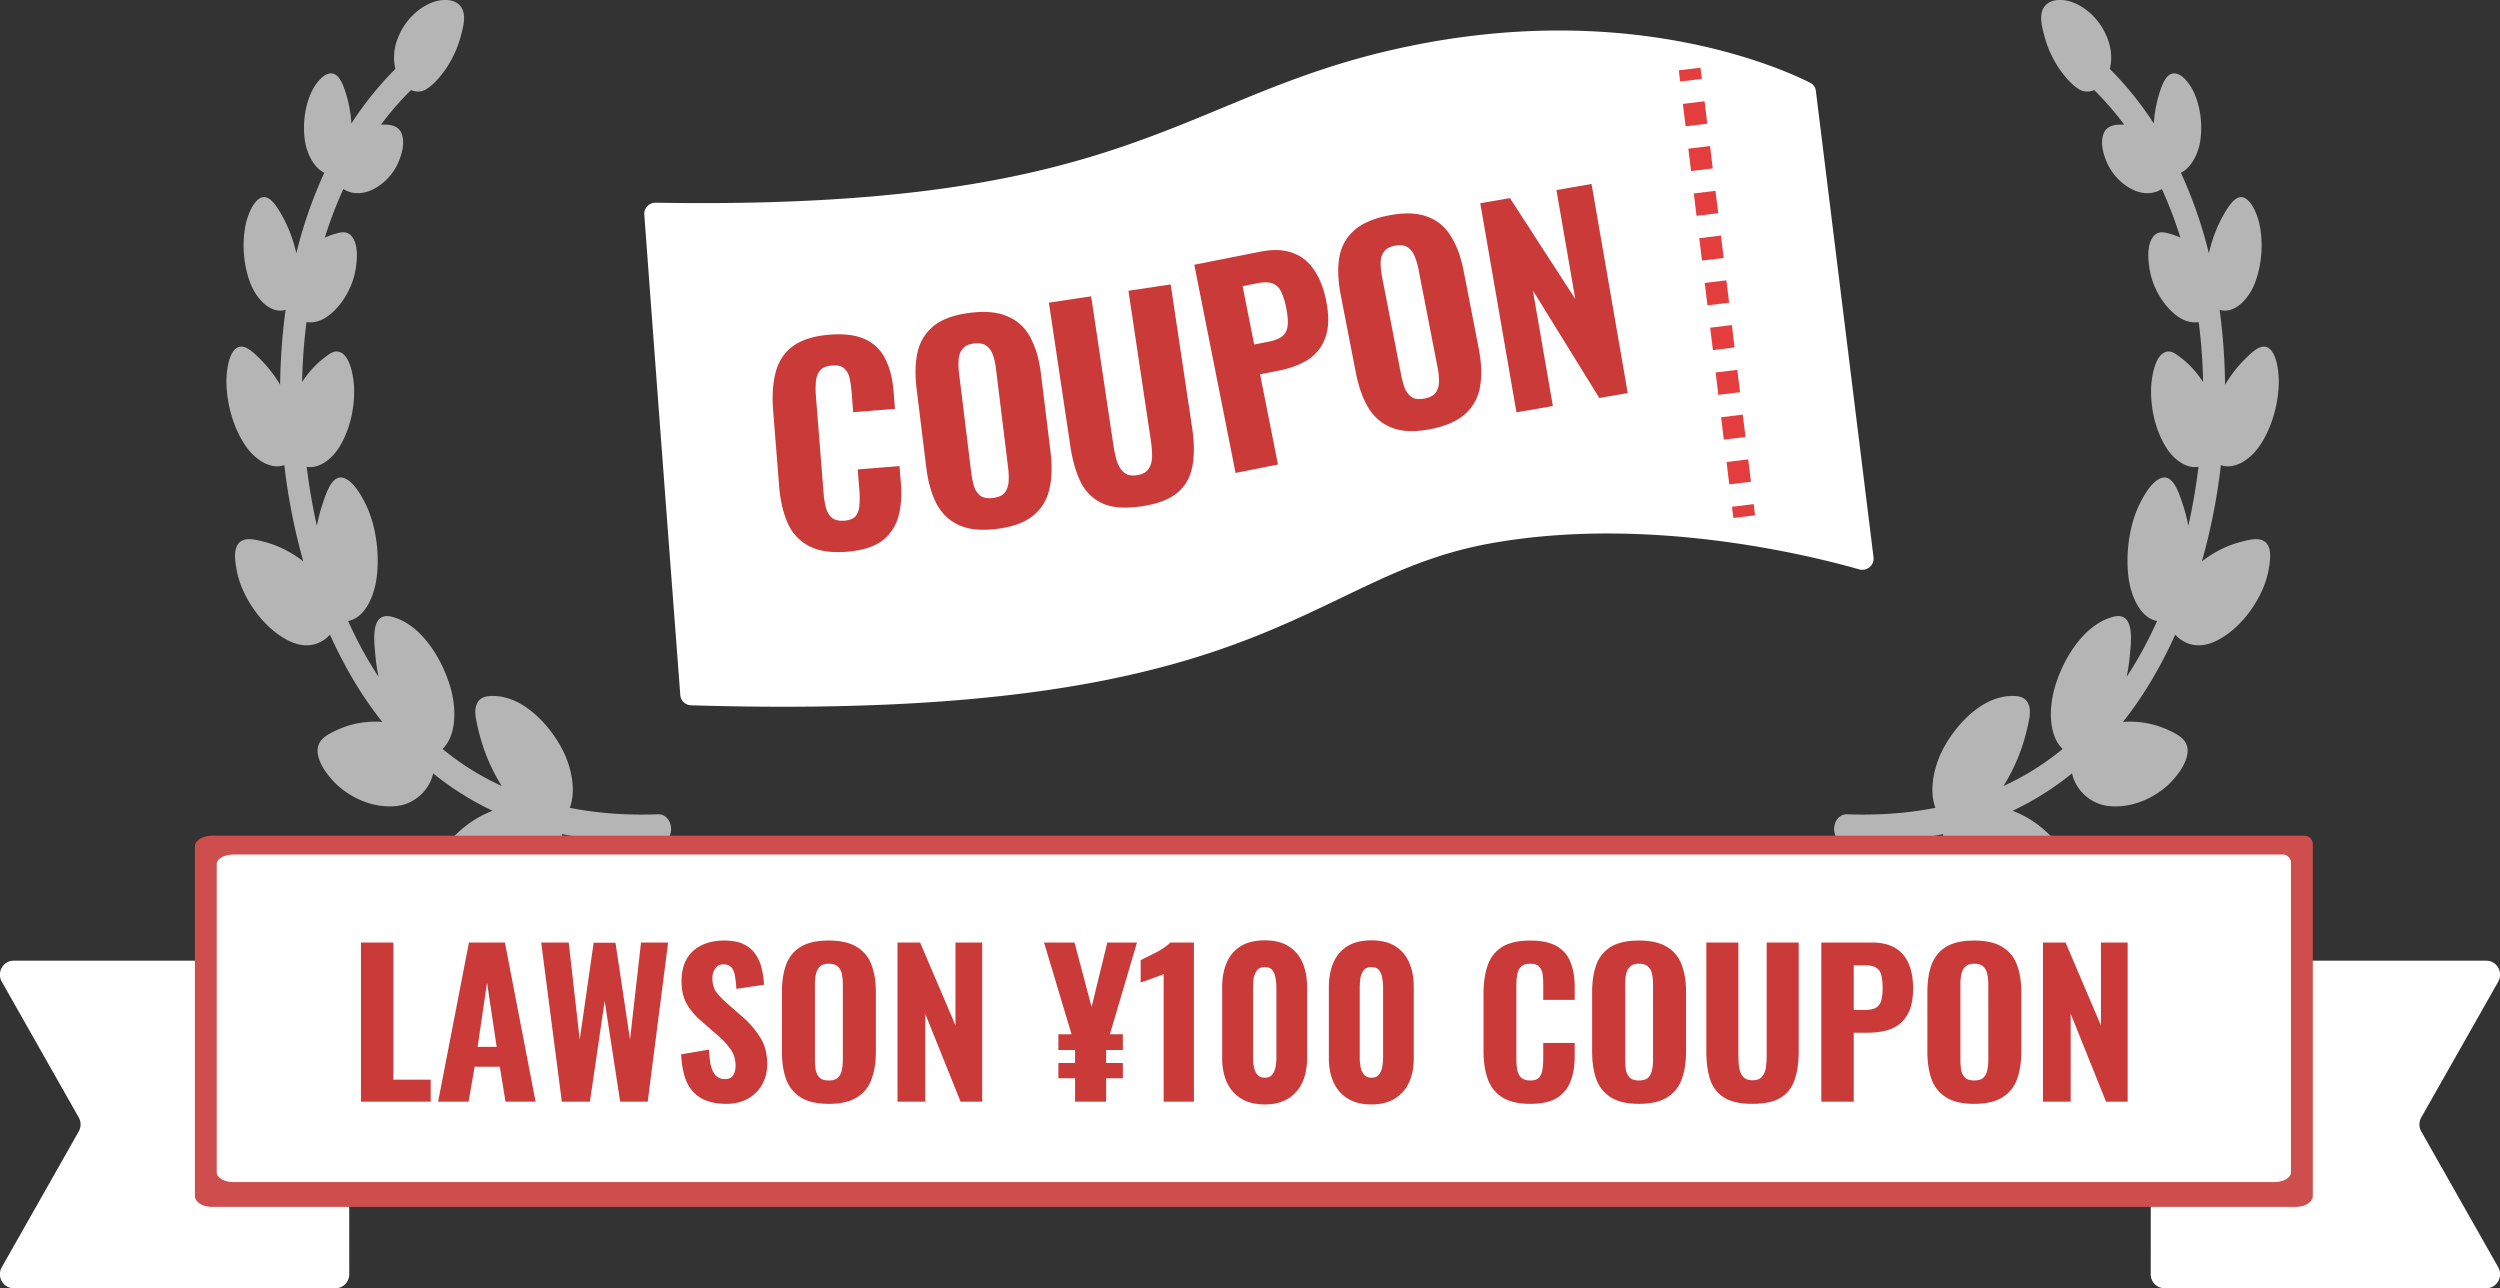
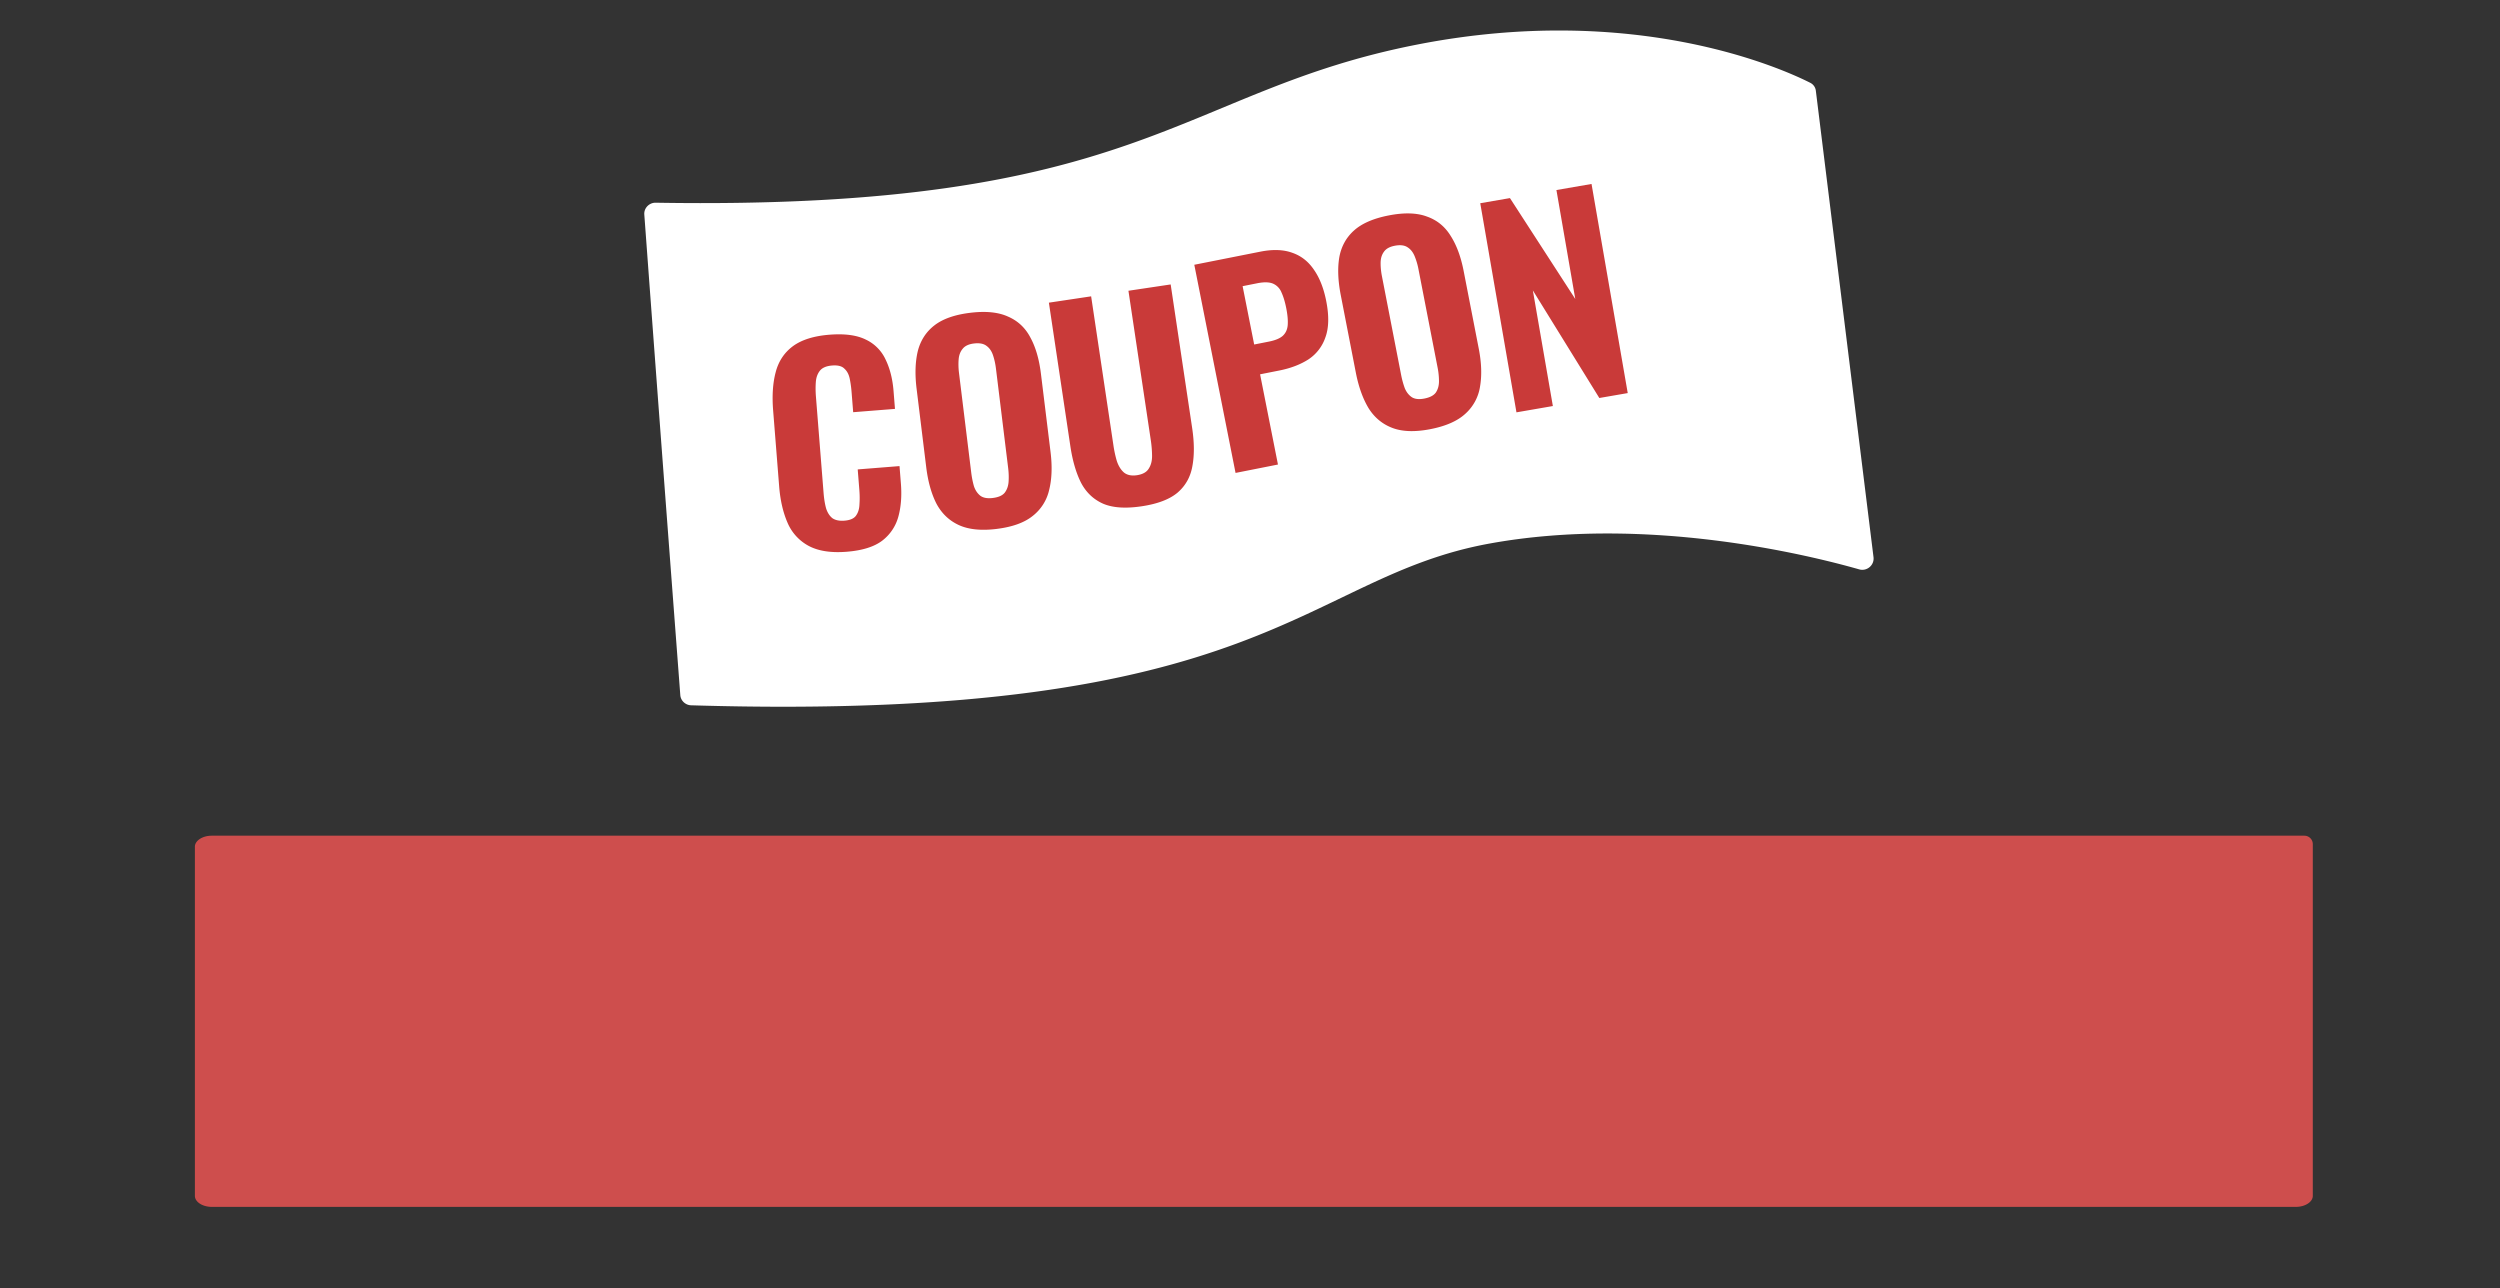
<svg xmlns="http://www.w3.org/2000/svg" fill="none" height="118" width="229">
  <rect width="100%" height="100%" fill="#333333" stroke="none" />
-   <path clip-rule="evenodd" d="m39.91.117.017-.005A.433.433 0 0 1 39.972.1c.675-.164 1.761-.218 2.272.556.47.712.208 1.721.013 2.474l-.023.088a9.782 9.782 0 0 1-1.831 3.677c-.398.496-.862.974-1.37 1.284-.424.26-.922.264-1.383.072a27.105 27.105 0 0 0-2.749 3.166c.66-.025 1.621-.012 1.918.902.285.876-.04 1.89-.364 2.63a1.366 1.366 0 0 1-.05.11c-.558 1.138-1.52 2.012-2.526 2.416-.77.31-1.685.323-2.428-.161a38.686 38.686 0 0 0-1.699 4.456l.118-.053a6.81 6.81 0 0 1 1.018-.352c.427-.113.907-.183 1.29.237.681.75.545 2.205.377 3.172a1.915 1.915 0 0 1-.02.117c-.313 1.53-1.152 2.912-2.15 3.785-.616.54-1.312.893-2.096.85a2.202 2.202 0 0 1-.214-.023 50.35 50.35 0 0 0-.4 5.49 9.518 9.518 0 0 1 1.161-1.458c.272-.278.56-.53.862-.757l.104-.08c.355-.273.74-.57 1.183-.487 1.038.194 1.375 2.097 1.445 3.193l.003.045.003.097c.055 1.945-.418 3.846-1.314 5.338-.686 1.143-1.844 2.064-3.028 1.878.223 1.812.532 3.62.933 5.399.12-.64.28-1.264.48-1.867l.057-.173v-.002c.319-.973.838-2.559 1.808-2.364.923.186 1.707 1.57 2.18 2.543a1.7 1.7 0 0 1 .058.123c.857 1.92 1.156 4.33.901 6.412-.223 1.824-1.106 3.77-2.623 4.05.269.599.55 1.189.847 1.77a35.386 35.386 0 0 0 1.943 3.348 16.96 16.96 0 0 1-.307-2.127v-.002c-.109-1.103-.282-2.872.594-3.33.472-.246 1.067-.027 1.554.163.48.188.914.47 1.348.802a1.19 1.19 0 0 1 .086.068c1.46 1.209 2.631 3.189 3.26 5.231.602 1.957.65 4.52-.674 5.8A24.554 24.554 0 0 0 45.963 72a16.83 16.83 0 0 1-1.792-3.862 19.462 19.462 0 0 1-.475-1.807c-.149-.69-.29-1.439.072-2.02.333-.537.95-.567 1.464-.56.615.008 1.188.154 1.786.387a.52.52 0 0 1 .046.02c1.692.732 3.258 2.36 4.309 4.231.9 1.604 1.462 3.895.821 5.608 2.697.533 5.423.69 8.098.591.538-.02 1.062.41 1.165 1.138.092.648-.264 1.393-.804 1.413-3.047.112-6.132-.084-9.18-.742.344 2.141-.92 4.062-2.33 4.84-1.789.99-4.055 1.013-5.971.095a.901.901 0 0 1-.076-.037.949.949 0 0 1-.063-.035c-.782-.428-1.715-1.118-2.184-2.06-.635-1.273.366-2.23 1.04-2.875a9.626 9.626 0 0 1 3.232-2.058 26.854 26.854 0 0 1-5.442-3.425c-.388 1.691-1.81 2.758-3.15 2.96-1.857.281-3.954-.401-5.563-1.823a1.09 1.09 0 0 1-.08-.071v-.001a1.178 1.178 0 0 1-.066-.065c-.668-.653-1.504-1.665-1.696-2.719-.235-1.294.81-1.802 1.55-2.162l.024-.012a8.382 8.382 0 0 1 4.32-.82 33.63 33.63 0 0 1-2.618-3.8 42.384 42.384 0 0 1-2.175-4.195c-.334.374-.75.645-1.16.798-.876.327-1.795.179-2.675-.267-1.776-.9-3.412-2.794-4.29-4.975a8.767 8.767 0 0 1-.484-1.822c-.09-.613-.173-1.385.11-1.902.462-.844 1.542-.57 2.295-.38l.13.033c1.27.316 2.504.932 3.633 1.8a55.717 55.717 0 0 1-1.741-8.818c-1.172.44-2.582-.43-3.438-1.608-1.174-1.617-1.851-3.933-1.865-6.046a1.518 1.518 0 0 1 0-.097l.001-.052c.028-.917.198-2.197.761-2.775.702-.72 1.598.151 2.225.76l.028.028a11.91 11.91 0 0 1 1.905 2.434c.027-2.32.194-4.62.5-6.865-1.33.414-2.655-.949-3.236-2.465-.667-1.744-.791-3.884-.354-5.633a.97.97 0 0 1 .016-.054c.21-.738.571-1.584 1.104-1.988.788-.597 1.469.377 1.945 1.16a12.73 12.73 0 0 1 1.509 3.802l.016-.068a41.072 41.072 0 0 1 2.548-7.312c-.95-.445-1.618-1.762-1.787-2.998-.222-1.622.057-3.39.756-4.682l.009-.016.01-.017c.34-.582.87-1.26 1.464-1.371.796-.148 1.191.81 1.458 1.615.314.949.507 1.954.569 2.96a30.46 30.46 0 0 1 4.031-5 4.525 4.525 0 0 1-.089-.478c-.122-.933.07-1.804.41-2.58.688-1.566 1.958-2.702 3.33-3.126a.87.87 0 0 1 .04-.012zM189.55.112l.018.005.04.012c1.372.424 2.642 1.56 3.33 3.127.341.775.532 1.646.41 2.579-.021.16-.051.32-.089.479a30.481 30.481 0 0 1 4.031 4.999c.062-1.006.255-2.011.569-2.96.267-.805.662-1.763 1.458-1.615.595.11 1.124.789 1.464 1.371l.01.017.009.016c.698 1.291.978 3.06.756 4.682-.169 1.236-.838 2.553-1.787 2.998a41.183 41.183 0 0 1 2.548 7.312l.016.067c.305-1.36.82-2.664 1.509-3.8.476-.784 1.157-1.758 1.945-1.16.533.403.894 1.249 1.104 1.987a.503.503 0 0 1 .015.054c.438 1.75.314 3.889-.353 5.633-.581 1.516-1.907 2.879-3.236 2.465.306 2.244.473 4.544.5 6.865a11.936 11.936 0 0 1 1.904-2.434l.029-.027c.627-.61 1.523-1.48 2.224-.761.564.578.734 1.858.762 2.775l.001.03v.021h.001v.063l-.001.035c-.014 2.113-.691 4.429-1.866 6.046-.855 1.179-2.265 2.048-3.437 1.608a55.648 55.648 0 0 1-1.741 8.819c1.129-.869 2.363-1.485 3.633-1.8l.049-.013.079-.02h.002c.752-.191 1.833-.465 2.295.379.283.517.2 1.29.11 1.902a8.787 8.787 0 0 1-.485 1.822c-.877 2.181-2.513 4.075-4.289 4.975-.88.446-1.799.594-2.675.267a2.975 2.975 0 0 1-1.16-.798 42.518 42.518 0 0 1-2.176 4.195 33.667 33.667 0 0 1-2.617 3.8 8.379 8.379 0 0 1 4.32.82l.024.012c.741.36 1.785.868 1.55 2.162-.192 1.054-1.028 2.066-1.696 2.72a.456.456 0 0 1-.023.022l-.016.017a3.058 3.058 0 0 1-.027.025h.001l-.015.015-.008.007a1.219 1.219 0 0 1-.021.02l-.037.03c-1.609 1.422-3.706 2.104-5.564 1.824-1.339-.203-2.762-1.27-3.149-2.961a26.854 26.854 0 0 1-5.442 3.425 9.63 9.63 0 0 1 3.232 2.058c.674.644 1.675 1.602 1.04 2.875-.469.942-1.402 1.632-2.184 2.06a.716.716 0 0 1-.037.021l-.026.014-.017.01-.015.007-.008.003-.016.008-.02.009c-1.916.918-4.182.894-5.972-.094-1.408-.779-2.673-2.7-2.329-4.84-3.048.657-6.133.853-9.18.74-.54-.02-.896-.764-.804-1.412.103-.728.627-1.158 1.165-1.138 2.675.099 5.401-.058 8.098-.591-.641-1.713-.079-4.004.821-5.608 1.051-1.87 2.617-3.499 4.309-4.231a.527.527 0 0 1 .046-.02c.598-.233 1.171-.38 1.786-.387.515-.007 1.131.023 1.464.56.362.581.221 1.33.072 2.02-.131.61-.287 1.217-.475 1.807A16.82 16.82 0 0 1 183.515 72a24.538 24.538 0 0 0 5.424-3.393c-1.325-1.28-1.276-3.843-.674-5.8.629-2.042 1.799-4.023 3.26-5.231a.93.93 0 0 1 .086-.068c.434-.332.867-.614 1.348-.802.487-.19 1.082-.409 1.554-.163.876.458.703 2.227.595 3.33l-.023.238a16.89 16.89 0 0 1-.285 1.891 35.45 35.45 0 0 0 1.943-3.349c.296-.58.578-1.17.847-1.769-1.517-.28-2.4-2.226-2.623-4.05-.255-2.082.044-4.493.901-6.412a.706.706 0 0 1 .036-.08.774.774 0 0 1 .022-.043c.473-.973 1.257-2.357 2.18-2.543.97-.195 1.489 1.391 1.807 2.363l.058.176c.201.603.36 1.227.48 1.867.401-1.78.71-3.587.933-5.4-1.184.187-2.342-.734-3.028-1.878-.896-1.491-1.369-3.392-1.314-5.337 0-.033.002-.065.003-.097l.001-.022.002-.023c.07-1.096.407-3 1.445-3.193.444-.082.828.214 1.183.487l.104.08c.301.228.59.479.862.757.425.435.814.924 1.161 1.457a50.225 50.225 0 0 0-.4-5.49 2.22 2.22 0 0 1-.214.023c-.784.044-1.48-.309-2.097-.849-.997-.873-1.836-2.255-2.149-3.785a2.383 2.383 0 0 1-.02-.117c-.168-.967-.304-2.423.378-3.172.382-.42.862-.35 1.289-.237a6.81 6.81 0 0 1 1.135.405 38.61 38.61 0 0 0-1.698-4.456c-.743.483-1.658.471-2.428.161-1.006-.404-1.969-1.278-2.526-2.416a2.178 2.178 0 0 1-.05-.11c-.325-.74-.649-1.754-.364-2.63.297-.914 1.258-.927 1.918-.902a27.12 27.12 0 0 0-2.725-3.142l-.013-.013-.011-.011c-.461.192-.959.187-1.384-.072-.507-.31-.971-.788-1.369-1.284a9.783 9.783 0 0 1-1.831-3.677l-.023-.088c-.195-.753-.458-1.762.013-2.474.511-.774 1.597-.72 2.272-.556l.045.01z" fill="#fff" fill-opacity=".64" fill-rule="evenodd" />
-   <path d="m228.615 90.314-6.827 12.045a1.302 1.302 0 0 0 0 1.282l7.048 12.436c.485.855-.118 1.923-1.087 1.923h-29.487a1.267 1.267 0 0 1-1.255-1.283c.006-9.145.006-18.29.006-27.435 0-.708.56-1.282 1.256-1.282h29.48c.969 0 1.571 1.069 1.087 1.923zm-228.23 0 6.827 12.045c.225.396.225.885 0 1.282L.164 116.077C-.321 116.932.282 118 1.25 118h29.487c.695 0 1.256-.574 1.255-1.283-.006-9.145-.006-18.29-.006-27.435 0-.708-.56-1.282-1.256-1.282H1.251C.282 88-.32 89.069.164 89.923z" fill="#fff" />
  <path d="M211.08 76.55H19.402c-.852 0-1.55.452-1.55 1.01v31.98c0 .557.697 1.01 1.55 1.01h190.9c.852 0 1.55-.452 1.55-1.01V77.322a.772.772 0 0 0-.772-.772z" fill="#ce4e4d" />
-   <path d="M209.096 78.276H21.37c-.835 0-1.518.4-1.518.892v28.217c0 .492.682.891 1.518.891h186.964c.835 0 1.518-.398 1.518-.89V79.032a.756.756 0 0 0-.756-.756z" fill="#fff" />
-   <path d="M33.063 100.914v-14.58h2.97v12.564h3.42v2.016zm7.067 0 2.826-14.58h3.294l2.808 14.58h-2.754l-.522-3.204h-2.304l-.558 3.204zm3.618-5.022h1.746l-.882-5.886zm7.715 5.022-1.89-14.58h2.52l1.008 8.91 1.278-8.892h1.998l1.332 8.874 1.008-8.892H61.2l-1.872 14.58h-2.52l-1.422-9.234-1.35 9.234zm15.07.198c-.9 0-1.65-.162-2.25-.486-.6-.336-1.057-.834-1.369-1.494-.3-.672-.474-1.524-.522-2.556l2.556-.432c.024.6.084 1.104.18 1.512.108.396.264.696.468.9.216.192.48.288.792.288.384 0 .642-.12.774-.36.144-.24.216-.516.216-.828 0-.612-.15-1.122-.45-1.53a6.861 6.861 0 0 0-1.152-1.26l-1.512-1.314a6.252 6.252 0 0 1-1.332-1.548c-.336-.576-.504-1.284-.504-2.124 0-1.2.348-2.118 1.044-2.754.708-.648 1.674-.972 2.898-.972.732 0 1.332.12 1.8.36s.828.564 1.08.972c.264.396.444.834.54 1.314.108.468.174.936.198 1.404l-2.538.378a9.714 9.714 0 0 0-.126-1.17c-.048-.336-.156-.6-.324-.792-.156-.192-.396-.288-.72-.288-.348 0-.606.132-.774.396a1.491 1.491 0 0 0-.252.846c0 .516.114.942.342 1.278.24.324.564.666.972 1.026l1.476 1.296a8.102 8.102 0 0 1 1.566 1.818c.444.672.666 1.506.666 2.502 0 .684-.156 1.302-.468 1.854s-.75.984-1.314 1.296c-.552.312-1.206.468-1.962.468zm9.375 0c-1.068 0-1.914-.192-2.538-.576s-1.074-.93-1.35-1.638c-.264-.72-.396-1.578-.396-2.574v-5.436c0-.996.132-1.848.396-2.556.276-.708.726-1.248 1.35-1.62s1.47-.558 2.538-.558c1.08 0 1.932.192 2.556.576a3.053 3.053 0 0 1 1.35 1.62c.276.696.414 1.542.414 2.538v5.436c0 .996-.138 1.854-.414 2.574a3.138 3.138 0 0 1-1.35 1.638c-.624.384-1.476.576-2.556.576zm0-2.142c.384 0 .666-.084.846-.252.18-.18.3-.414.36-.702.06-.3.09-.618.09-.954v-6.894c0-.336-.03-.648-.09-.936s-.18-.516-.36-.684c-.18-.18-.462-.27-.846-.27-.36 0-.63.09-.81.27-.18.168-.3.396-.36.684s-.09.6-.09.936v6.894c0 .336.024.654.072.954.06.288.18.522.36.702.18.168.456.252.828.252zm6.303 1.944v-14.58h2.07l3.24 7.596v-7.596h2.448v14.58h-1.98l-3.24-8.064v8.064zm16.267 0v-2.142h-1.53v-1.404h1.53V96.18h-1.53v-1.44h1.206l-2.52-8.406h2.79l1.566 5.904 1.44-5.904h2.718l-2.484 8.406h1.188v1.44h-1.53v1.188h1.53v1.404h-1.53v2.142zm8.112 0v-11.7c-.108.06-.258.126-.45.198-.18.06-.378.132-.594.216-.216.072-.42.144-.612.216a4.37 4.37 0 0 0-.45.162v-2.052l.576-.288c.252-.12.516-.252.792-.396s.534-.3.774-.468c.252-.168.444-.324.576-.468h2.16v14.58zm9.267.252c-.876 0-1.602-.18-2.178-.54s-1.008-.852-1.296-1.476c-.288-.636-.432-1.368-.432-2.196V90.42c0-.852.138-1.596.414-2.232.276-.648.702-1.152 1.278-1.512s1.314-.54 2.214-.54c.888 0 1.614.18 2.178.54.576.36 1.002.864 1.278 1.512.276.636.414 1.38.414 2.232v6.534c0 .828-.144 1.56-.432 2.196-.288.624-.72 1.116-1.296 1.476s-1.29.54-2.142.54zm0-2.448c.324 0 .558-.102.702-.306s.24-.444.288-.72c.048-.288.072-.552.072-.792v-6.426c0-.264-.024-.54-.072-.828a1.602 1.602 0 0 0-.27-.738c-.144-.216-.384-.324-.72-.324s-.582.108-.738.324c-.144.204-.24.45-.288.738a6.682 6.682 0 0 0-.054.828V96.9c0 .24.024.504.072.792.048.276.15.516.306.72s.39.306.702.306zm9.773 2.448c-.876 0-1.602-.18-2.178-.54s-1.008-.852-1.296-1.476c-.288-.636-.432-1.368-.432-2.196V90.42c0-.852.138-1.596.414-2.232.276-.648.702-1.152 1.278-1.512s1.314-.54 2.214-.54c.888 0 1.614.18 2.178.54.576.36 1.002.864 1.278 1.512.276.636.414 1.38.414 2.232v6.534c0 .828-.144 1.56-.432 2.196-.288.624-.72 1.116-1.296 1.476s-1.29.54-2.142.54zm0-2.448c.324 0 .558-.102.702-.306s.24-.444.288-.72c.048-.288.072-.552.072-.792v-6.426c0-.264-.024-.54-.072-.828a1.602 1.602 0 0 0-.27-.738c-.144-.216-.384-.324-.72-.324s-.582.108-.738.324c-.144.204-.24.45-.288.738a6.682 6.682 0 0 0-.054.828V96.9c0 .24.024.504.072.792.048.276.15.516.306.72s.39.306.702.306zm14.526 2.394c-1.08 0-1.938-.204-2.574-.612a3.244 3.244 0 0 1-1.314-1.692c-.252-.732-.378-1.578-.378-2.538v-5.238c0-1.008.126-1.872.378-2.592.252-.732.69-1.296 1.314-1.692.636-.396 1.494-.594 2.574-.594 1.044 0 1.86.174 2.448.522.6.348 1.02.84 1.26 1.476.252.636.378 1.374.378 2.214v1.224h-2.88v-1.368c0-.336-.018-.648-.054-.936-.036-.3-.138-.54-.306-.72-.156-.192-.432-.288-.828-.288s-.684.096-.864.288-.294.444-.342.756c-.048.3-.072.636-.072 1.008v6.624c0 .408.03.768.09 1.08.072.3.198.534.378.702.192.156.462.234.81.234.384 0 .654-.09.81-.27.168-.192.27-.444.306-.756.048-.312.072-.642.072-.99v-1.422h2.88v1.206c0 .852-.12 1.608-.36 2.268a3.088 3.088 0 0 1-1.242 1.548c-.588.372-1.416.558-2.484.558zm9.967 0c-1.068 0-1.914-.192-2.538-.576s-1.074-.93-1.35-1.638c-.264-.72-.396-1.578-.396-2.574v-5.436c0-.996.132-1.848.396-2.556.276-.708.726-1.248 1.35-1.62s1.47-.558 2.538-.558c1.08 0 1.932.192 2.556.576a3.053 3.053 0 0 1 1.35 1.62c.276.696.414 1.542.414 2.538v5.436c0 .996-.138 1.854-.414 2.574a3.138 3.138 0 0 1-1.35 1.638c-.624.384-1.476.576-2.556.576zm0-2.142c.384 0 .666-.084.846-.252.18-.18.3-.414.36-.702.06-.3.09-.618.09-.954v-6.894c0-.336-.03-.648-.09-.936s-.18-.516-.36-.684c-.18-.18-.462-.27-.846-.27-.36 0-.63.09-.81.27-.18.168-.3.396-.36.684s-.09.6-.09.936v6.894c0 .336.024.654.072.954.06.288.18.522.36.702.18.168.456.252.828.252zm10.407 2.142c-1.104 0-1.962-.186-2.574-.558a3.099 3.099 0 0 1-1.296-1.638c-.24-.72-.36-1.59-.36-2.61v-9.972h2.934V96.72c0 .36.024.714.072 1.062.06.348.18.63.36.846.192.216.48.324.864.324.396 0 .684-.108.864-.324.192-.216.312-.498.36-.846s.072-.702.072-1.062V86.334h2.934v9.972c0 1.02-.126 1.89-.378 2.61a3.013 3.013 0 0 1-1.278 1.638c-.612.372-1.47.558-2.574.558zm6.302-.198v-14.58h4.626c.876 0 1.59.168 2.142.504.552.324.96.798 1.224 1.422.276.624.414 1.38.414 2.268 0 1.044-.18 1.86-.54 2.448a2.94 2.94 0 0 1-1.44 1.26c-.612.24-1.314.36-2.106.36h-1.35v6.318zm2.97-8.406h1.044c.432 0 .762-.066.99-.198.24-.144.402-.366.486-.666s.126-.684.126-1.152c0-.444-.036-.816-.108-1.116-.06-.3-.204-.534-.432-.702s-.588-.252-1.08-.252h-1.026zm11.03 8.604c-1.068 0-1.914-.192-2.538-.576s-1.074-.93-1.35-1.638c-.264-.72-.396-1.578-.396-2.574v-5.436c0-.996.132-1.848.396-2.556.276-.708.726-1.248 1.35-1.62s1.47-.558 2.538-.558c1.08 0 1.932.192 2.556.576a3.053 3.053 0 0 1 1.35 1.62c.276.696.414 1.542.414 2.538v5.436c0 .996-.138 1.854-.414 2.574a3.138 3.138 0 0 1-1.35 1.638c-.624.384-1.476.576-2.556.576zm0-2.142c.384 0 .666-.084.846-.252.18-.18.3-.414.36-.702.06-.3.09-.618.09-.954v-6.894c0-.336-.03-.648-.09-.936s-.18-.516-.36-.684c-.18-.18-.462-.27-.846-.27-.36 0-.63.09-.81.27-.18.168-.3.396-.36.684s-.09.6-.09.936v6.894c0 .336.024.654.072.954.06.288.18.522.36.702.18.168.456.252.828.252zm6.303 1.944v-14.58h2.07l3.24 7.596v-7.596h2.448v14.58h-1.98l-3.24-8.064v8.064z" fill="#c93a39" />
  <path d="M166.332 8.32a.93.93 0 0 0-.498-.728c-2.544-1.289-16.033-7.41-35.965-3.521-22.013 4.295-25.148 15.242-69.809 14.497-.59-.01-1.085.492-1.042 1.08 1.278 17.322 2.102 28.218 3.298 44.03.039.509.477.912.987.927 52.843 1.596 55.956-11.708 73.195-14.826 14.352-2.596 29.139 1.045 33.806 2.376.707.201 1.4-.388 1.31-1.117z" fill="#fff" />
-   <path clip-rule="evenodd" d="m153.903 7.468-.125-1.025 1.985-.242.125 1.025zm.5 4.1-.25-2.05 1.985-.242.25 2.05zm.5 4.1-.25-2.05 1.985-.242.25 2.05zm.5 4.1-.25-2.05 1.985-.242.25 2.05zm.5 4.1-.25-2.05 1.985-.242.25 2.05zm.5 4.1-.25-2.05 1.985-.242.25 2.05zm.5 4.1-.25-2.05 1.985-.242.25 2.05zm.5 4.1-.25-2.05 1.985-.242.25 2.05zm.5 4.1-.25-2.05 1.985-.242.25 2.05zm.5 4.1-.25-2.05 1.985-.242.25 2.05zm.375 3.076-.125-1.025 1.985-.243.125 1.025z" fill="#e33d3d" fill-rule="evenodd" />
  <path d="M77.552 50.541c-1.436.114-2.598-.066-3.486-.542a4.326 4.326 0 0 1-1.925-2.11c-.412-.947-.669-2.058-.77-3.334l-.552-6.962c-.106-1.34-.03-2.501.23-3.485.257-1 .78-1.795 1.568-2.387.803-.594 1.923-.947 3.358-1.061 1.388-.11 2.491.035 3.31.436a3.748 3.748 0 0 1 1.83 1.829c.401.819.647 1.786.735 2.903l.13 1.627-3.829.303-.144-1.818c-.035-.447-.092-.86-.17-1.239-.08-.395-.24-.703-.483-.924-.228-.24-.605-.338-1.13-.296-.527.042-.9.2-1.119.474-.219.274-.344.621-.375 1.04-.032.405-.029.854.01 1.348l.699 8.805c.043.542.12 1.017.233 1.426.127.39.32.689.576.893.272.187.64.262 1.102.226.51-.041.86-.19 1.048-.445.203-.273.312-.618.327-1.037.031-.42.028-.86-.009-1.323l-.15-1.89 3.829-.304.127 1.603c.09 1.133.01 2.15-.24 3.053a4.119 4.119 0 0 1-1.488 2.188c-.742.556-1.823.89-3.242 1.003zm13.74-2.091c-1.414.173-2.564.056-3.453-.35-.888-.407-1.572-1.057-2.052-1.949-.467-.91-.78-2.024-.943-3.342l-.883-7.194c-.162-1.318-.126-2.467.108-3.447.25-.982.758-1.77 1.524-2.363.765-.594 1.854-.978 3.268-1.151 1.43-.176 2.588-.06 3.476.347.902.389 1.585 1.03 2.05 1.924.478.876.798 1.974.96 3.292l.884 7.194c.162 1.318.119 2.476-.13 3.473a4.184 4.184 0 0 1-1.52 2.387c-.764.61-1.86 1.003-3.29 1.178zm-.348-2.836c.508-.062.867-.219 1.078-.47.21-.268.33-.597.363-.988.03-.407.018-.833-.036-1.277l-1.12-9.124c-.055-.444-.146-.852-.272-1.224s-.322-.653-.587-.846c-.268-.21-.656-.283-1.164-.22-.476.058-.82.221-1.028.489-.211.251-.333.573-.365.963s-.022.809.033 1.254l1.12 9.123c.055.445.138.862.25 1.251.127.371.324.662.591.87.266.194.644.26 1.137.2zm13.628.762c-1.455.218-2.624.142-3.504-.228-.883-.386-1.56-1.02-2.032-1.904-.459-.902-.789-2.026-.99-3.37l-1.968-13.15 3.87-.58 2.049 13.696c.071.475.172.937.304 1.386.148.447.362.796.642 1.045.296.247.697.332 1.203.257.522-.079.881-.278 1.076-.598.21-.323.313-.718.307-1.187-.005-.468-.043-.94-.114-1.414l-2.05-13.696 3.869-.579 1.968 13.15c.201 1.345.207 2.517.016 3.516-.176.981-.63 1.785-1.362 2.412-.733.612-1.828 1.026-3.284 1.244zm8.605-3.056-3.779-19.068 6.05-1.2c1.146-.226 2.123-.192 2.932.105.806.28 1.463.794 1.97 1.542.523.745.899 1.698 1.129 2.86.271 1.365.247 2.479-.072 3.34a3.915 3.915 0 0 1-1.556 2.022c-.739.472-1.626.811-2.662 1.017l-1.765.35 1.637 8.263zm1.706-11.763 1.365-.27c.565-.113.98-.285 1.244-.516.276-.251.43-.583.463-.997.032-.415-.013-.928-.134-1.54-.115-.58-.259-1.058-.431-1.432a1.473 1.473 0 0 0-.747-.806c-.341-.16-.834-.177-1.478-.05l-1.341.267zm16.138 7.753c-1.398.272-2.554.236-3.468-.108-.915-.344-1.643-.944-2.184-1.8-.529-.875-.92-1.965-1.174-3.268l-1.384-7.115c-.253-1.303-.298-2.452-.132-3.446.181-.997.632-1.818 1.354-2.464.722-.646 1.782-1.105 3.18-1.376 1.413-.275 2.577-.241 3.492.103.927.325 1.653.917 2.179 1.776.539.841.935 1.913 1.188 3.217l1.384 7.114c.254 1.304.291 2.462.114 3.474a4.191 4.191 0 0 1-1.35 2.488c-.719.662-1.786 1.13-3.199 1.405zm-.545-2.804c.502-.098.85-.28 1.043-.545.19-.281.287-.618.292-1.01a6.454 6.454 0 0 0-.125-1.272l-1.755-9.023a6.14 6.14 0 0 0-.356-1.202c-.152-.362-.367-.63-.645-.804-.282-.19-.674-.235-1.176-.138-.472.092-.802.279-.992.56-.193.266-.292.595-.297.987-.005.392.035.808.121 1.248l1.755 9.023c.085.44.198.85.337 1.23.152.362.368.637.65.827.278.174.661.214 1.148.12zm8.431 1.265-3.316-19.155 2.72-.47 5.984 9.242-1.727-9.98 3.216-.556 3.316 19.155-2.602.45-6.09-9.857 1.834 10.594z" fill="#c93a39" />
</svg>